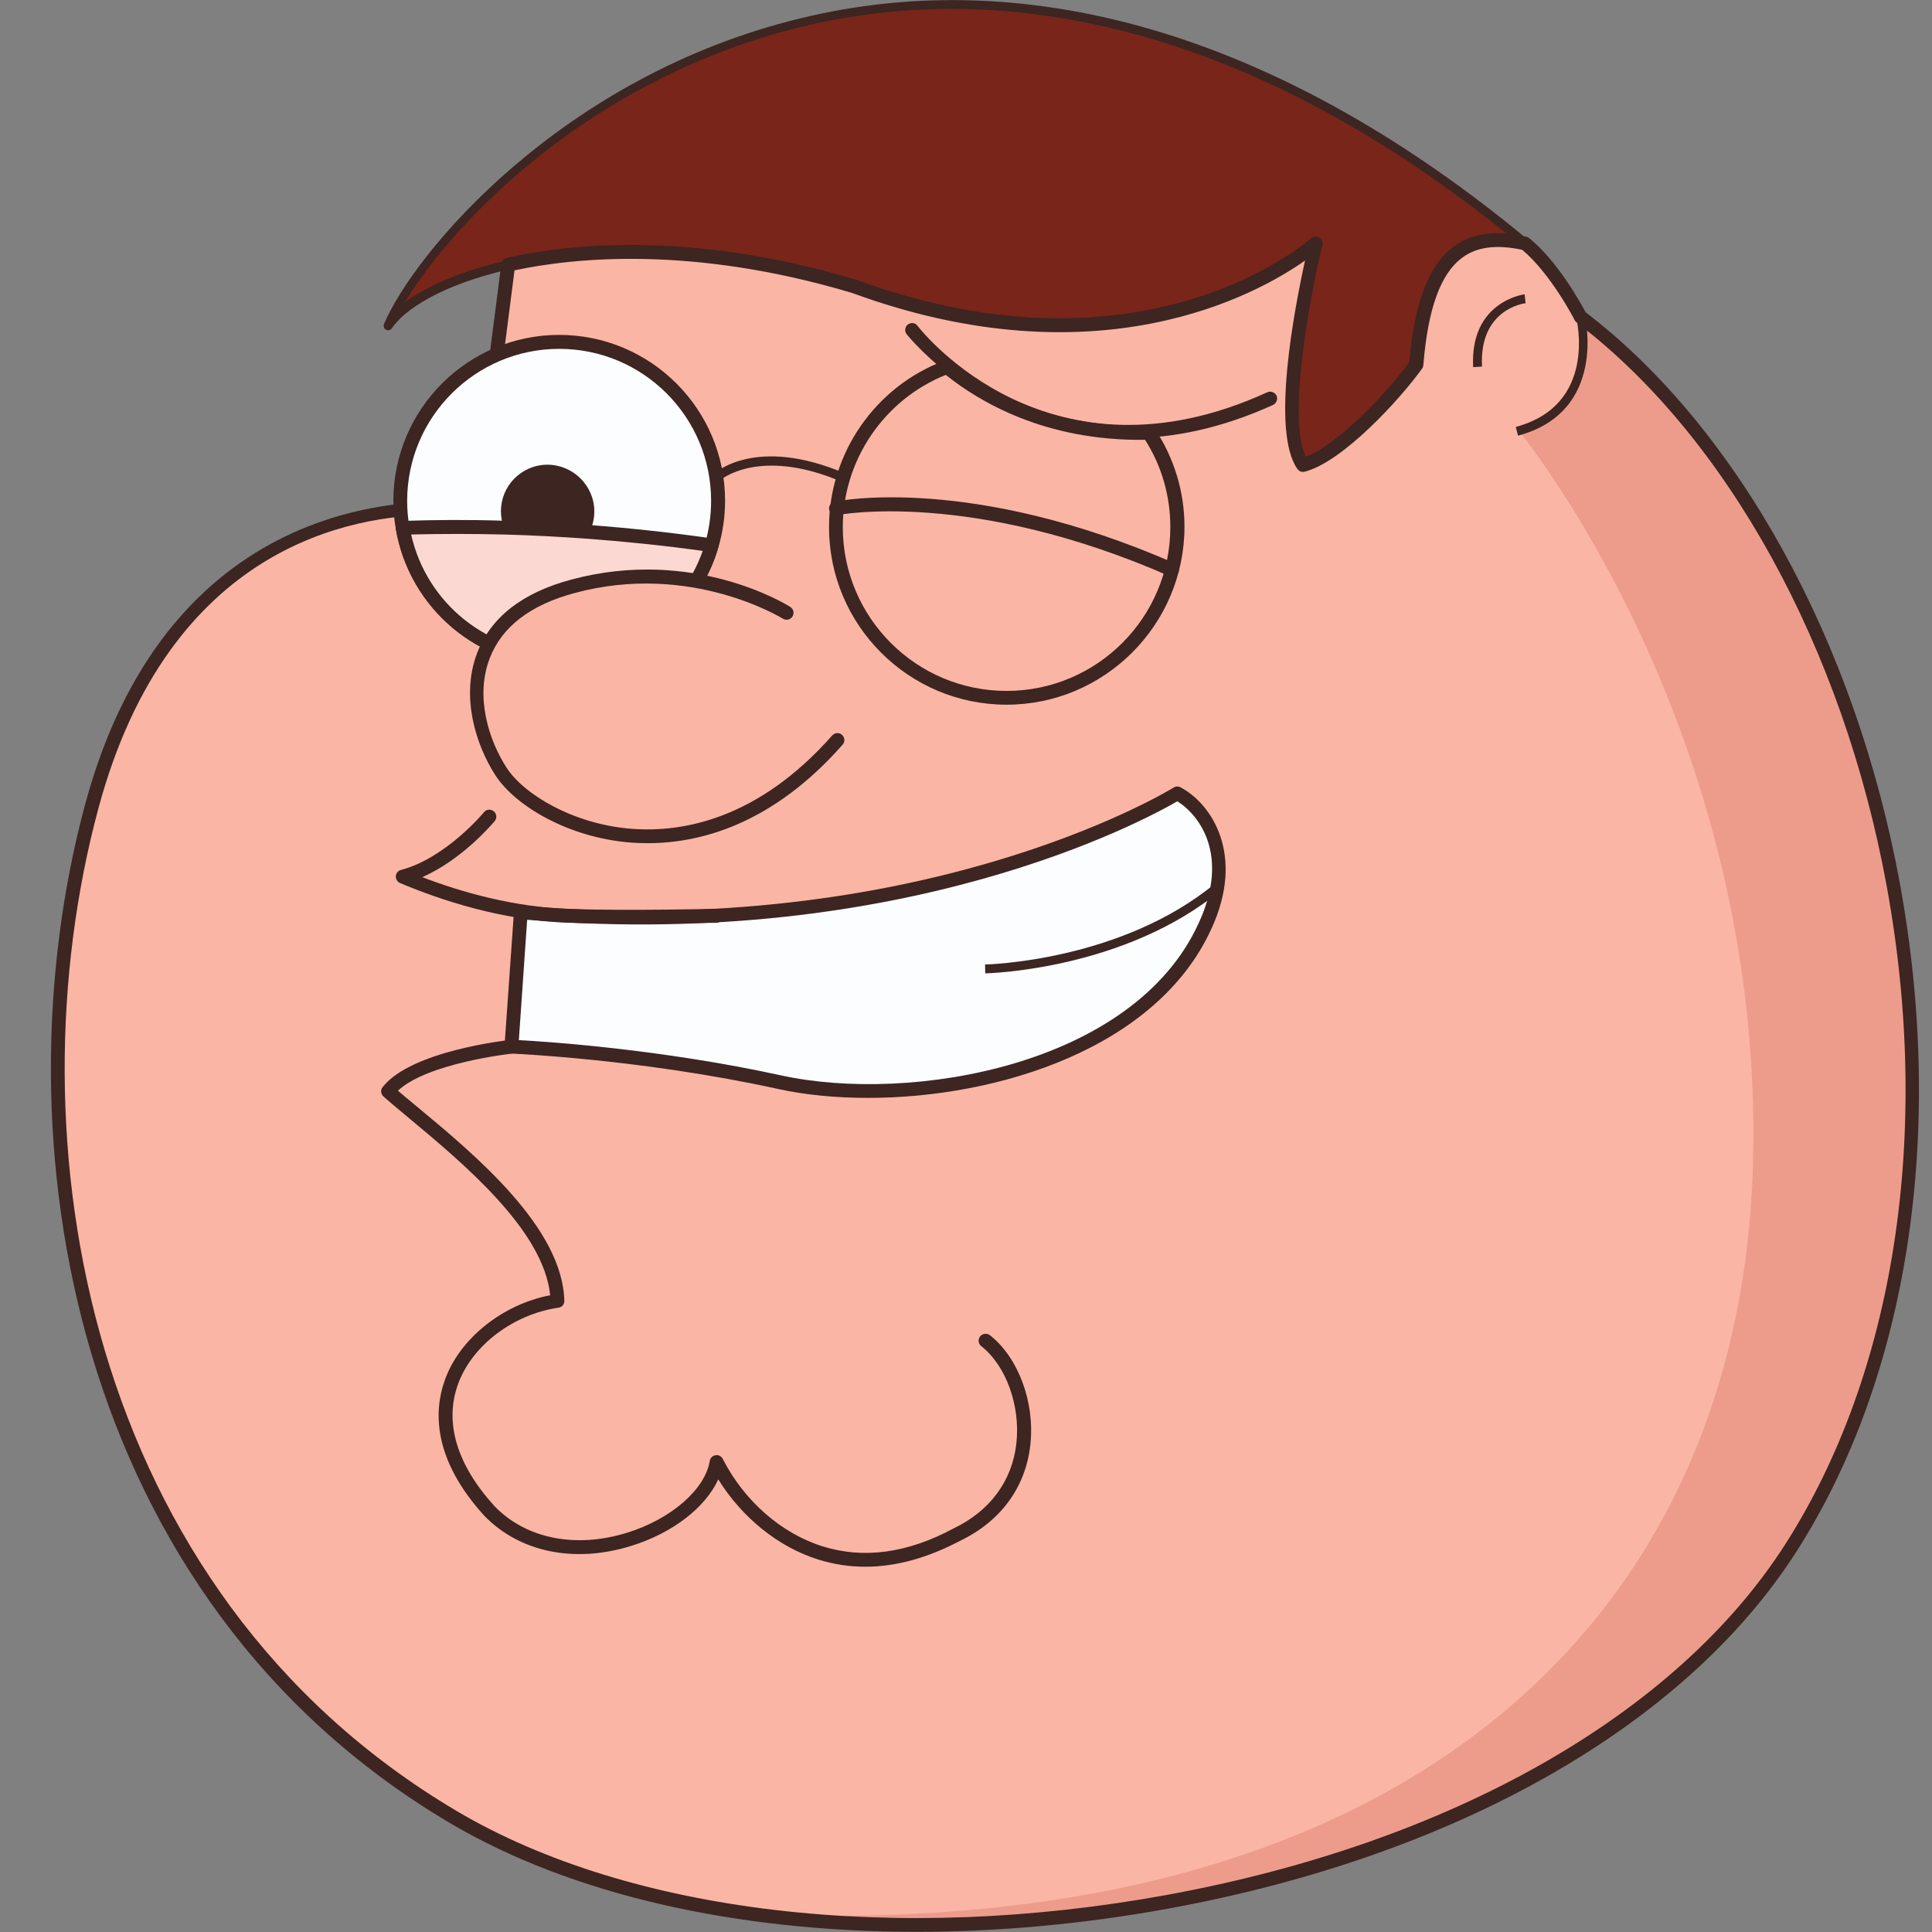
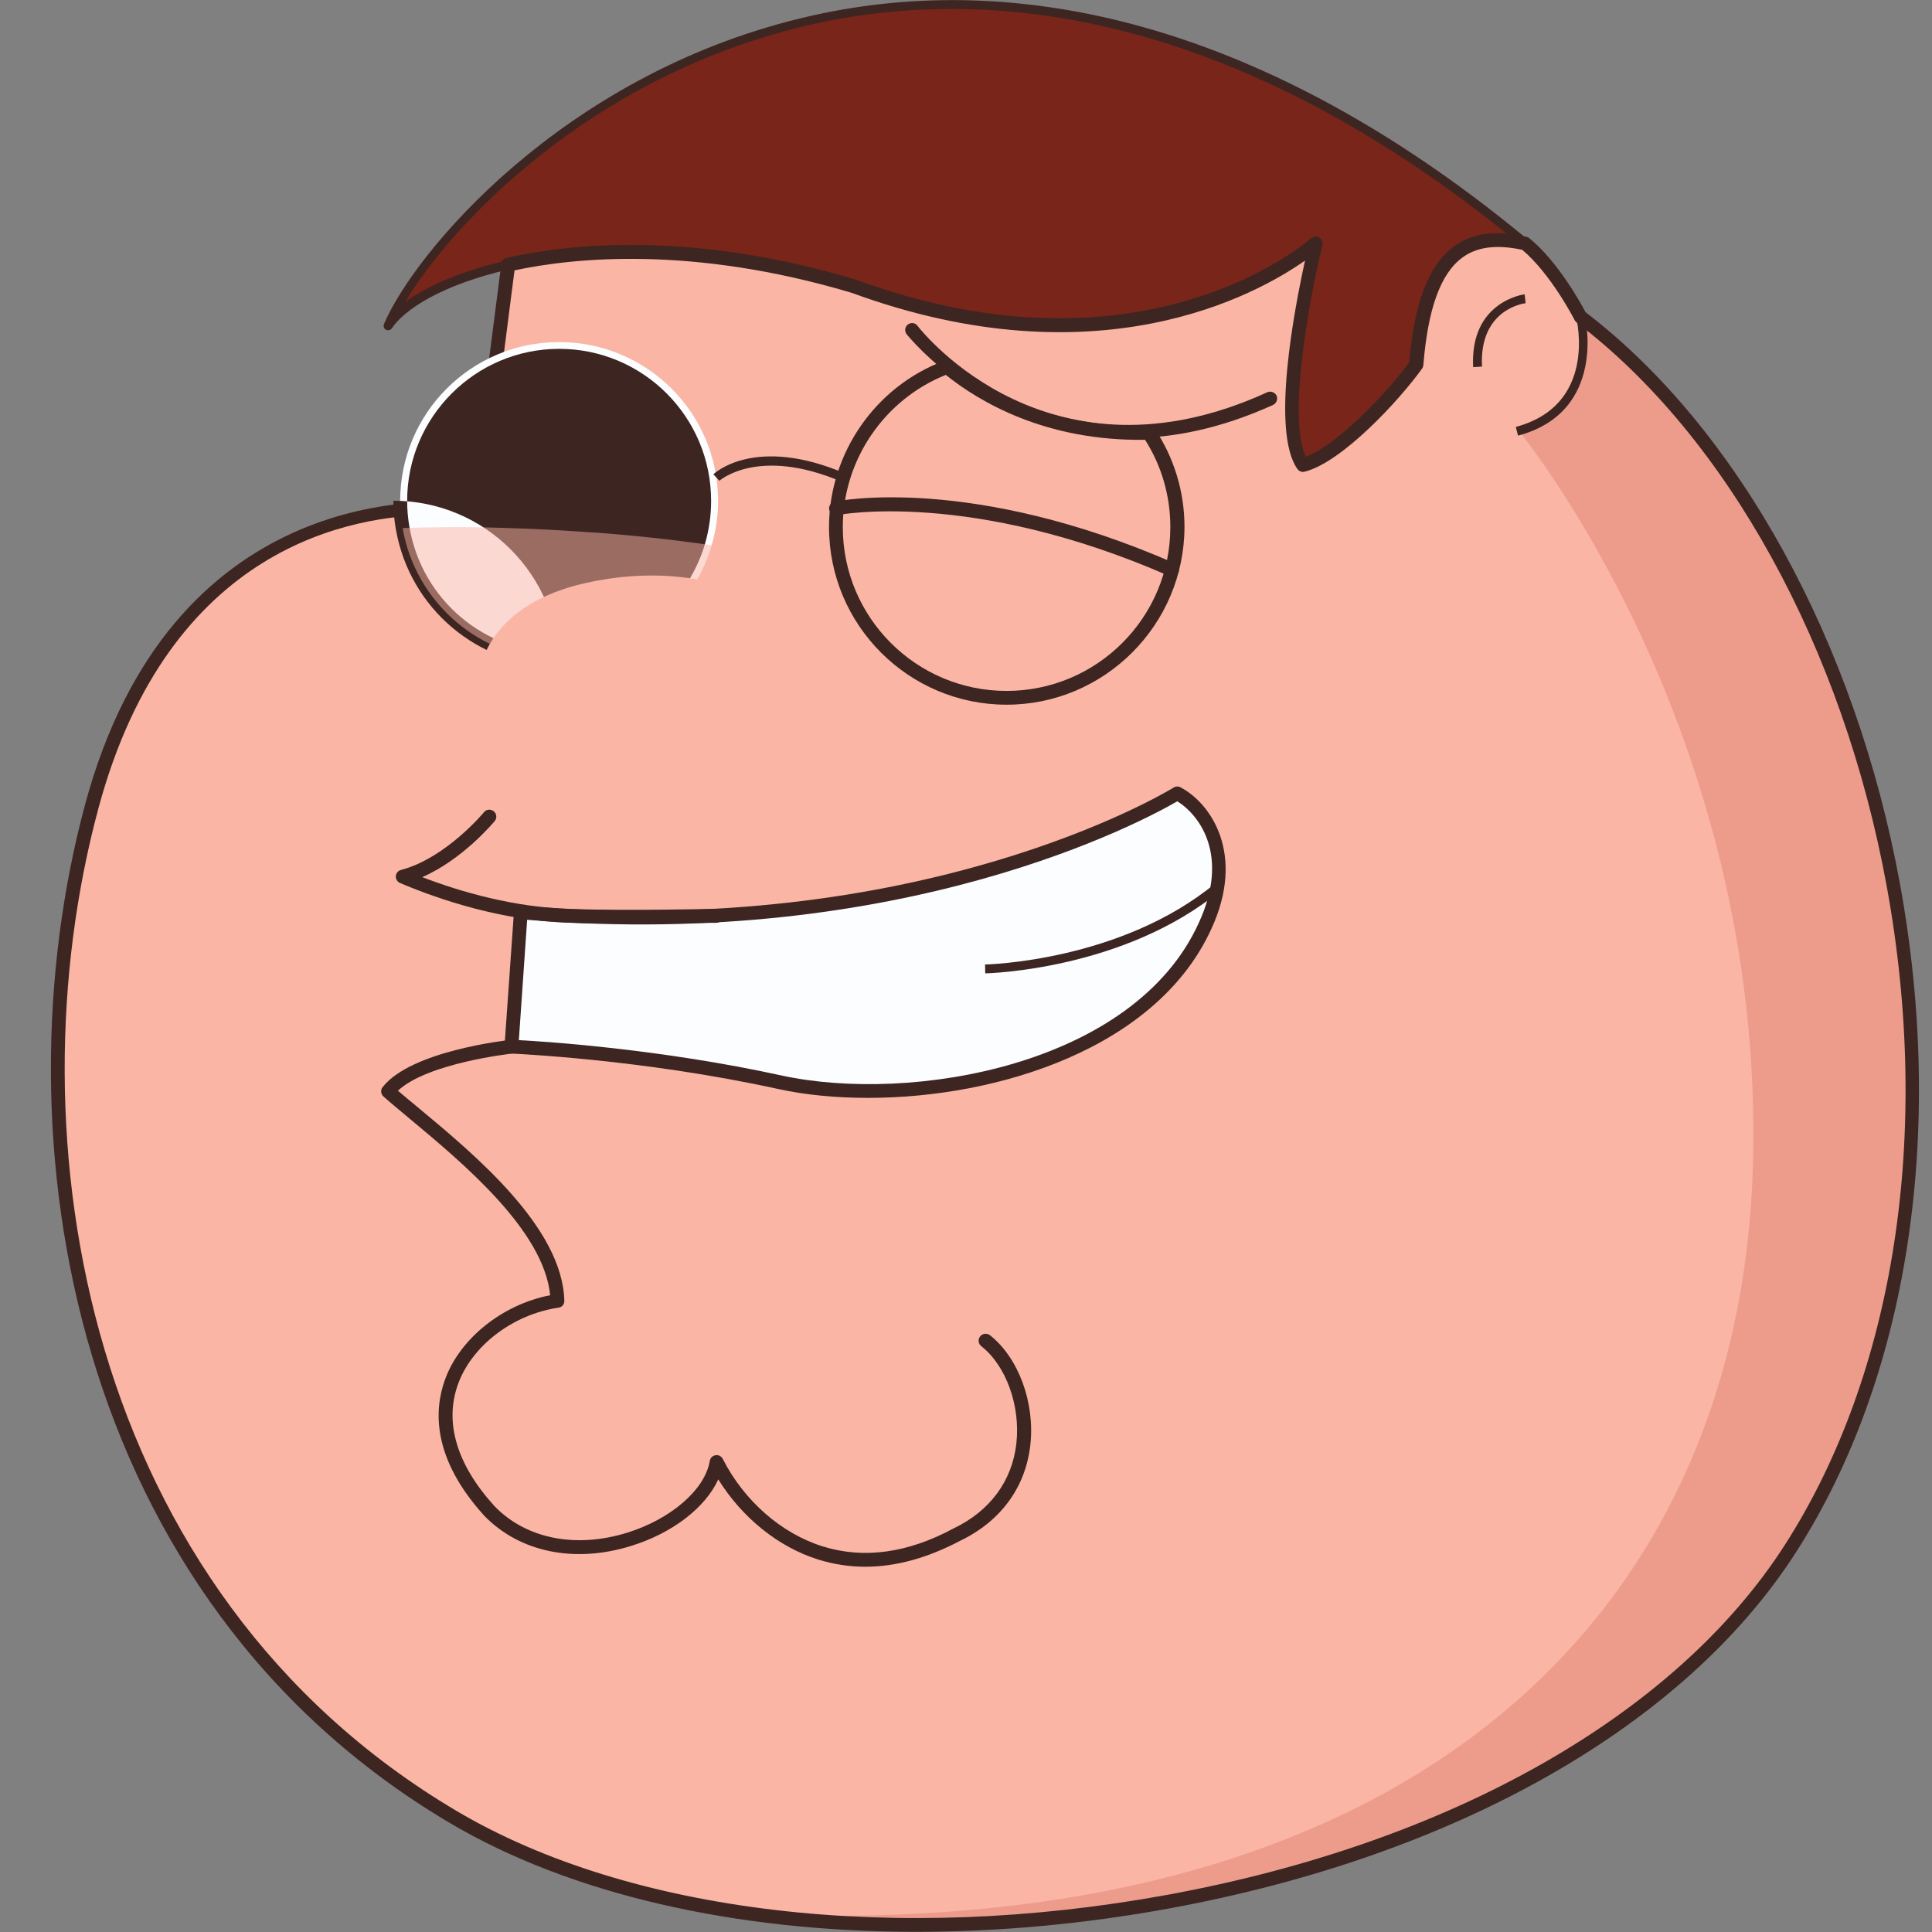
<svg xmlns="http://www.w3.org/2000/svg" version="1.1" id="Слой_1" x="0px" y="0px" viewBox="0 0 1024 1024" style="enable-background:new 0 0 1024 1024;" xml:space="preserve">
  <rect x="0" y="0" width="1024" height="1024" fill="#808080" stroke="none" />
  <style type="text/css">
	.st0{fill:#79251A;}
	.st1{fill:#3D2521;}
	.st2{fill:#FAB5A5;}
	.st3{fill:#ED9C8C;}
	.st4{fill:#FCFDFF;}
	.st5{opacity:0.5;fill:#FAB5A5;}
</style>
  <g>
    <path class="st0" d="M808.4,129c-32.4-7.3-53.1,6.6-57.8,64.4c-11.5,16.1-41.5,48.5-60,53.1c-16.1-23.1,7-117.4,7-117.4   s-87.8,80.5-244.9,22.8c-75-22.4-138.9-21.5-183.3-11.4c-33.5,7.6-55.9,20.4-63.9,32.3C237.9,96.3,480.4-143.2,808.4,129z" />
    <path class="st1" d="M690.6,248.8c-0.8,0-1.5-0.4-1.9-1c-14.2-20.3,0.1-90.6,5.1-112.7c-21.6,16-106.9,68.5-241.8,18.9   c-87.2-26-151.4-18.3-181.9-11.3c-36.1,8.2-55.9,21.5-62.4,31.3c-0.7,1-2,1.3-3.1,0.8c-1.1-0.6-1.5-1.9-1.1-3   c16.1-37.9,93.9-131.2,220.4-162C547.5-20.5,681,20.2,809.9,127.1c0.8,0.7,1.1,1.9,0.6,2.9c-0.5,1-1.5,1.5-2.6,1.3   c-14.4-3.3-25.4-1.9-33.6,4.2c-11.9,8.7-18.8,27.7-21.3,58.1c0,0.4-0.2,0.8-0.4,1.2c-11.4,15.9-42.1,49.2-61.4,54   C691,248.7,690.8,248.8,690.6,248.8z M697.6,126.6c0.4,0,0.8,0.1,1.2,0.3c0.9,0.5,1.3,1.6,1.1,2.6c-0.2,0.9-21.8,89.9-8.2,114.1   c17.3-5.7,45.1-35.1,56.7-51.2c2.6-31.4,10.2-51.3,23.1-60.8c7.6-5.6,16.9-7.7,28.6-6.5C674.5,23.4,544.9-14.9,424.9,14.2   C313.1,41.4,240,117.9,214.6,160.2c12.3-9.1,31.4-17,54.3-22.2c31-7,96.1-14.9,184.5,11.4C607.3,206,695.1,128,696,127.2   C696.4,126.8,697,126.6,697.6,126.6z" />
    <path class="st2" d="M948.9,820.9c-93.5,145.5-333.7,215.8-529.7,195.7c-67.6-6.9-129.9-24.6-179-53.6   C48.6,849.7-0.8,610.7,48.6,427.4c49.5-183.3,204-156.5,204-156.5l16.8-130.5c18.5-4.2,40.4-6.9,65-6.9c34.6,0,74.5,5.2,118.3,18.3   c157,57.7,244.8-22.9,244.8-22.9s-23,94.4-6.9,117.5c18.5-4.7,48.5-36.9,60.1-53.2c4.5-57.7,25.4-71.6,57.7-64.4   c16.3,13.1,29.3,38.9,29.3,38.9c0.9,0.8,1.9,1.4,2.9,2.2C1006.9,299.6,1073.9,626.3,948.9,820.9z" />
    <path class="st3" d="M948.9,820.9c-93.5,145.5-333.7,215.8-529.7,195.7c8.7-0.7,18.3-1,28.6-1.2c310.2-2.1,474.8-165.4,481.3-398   c6.5-232.7-125.7-391.1-125.7-391.1c45.6-13.9,37.1-56.4,37.1-56.4C1006.9,299.6,1073.9,626.3,948.9,820.9z" />
    <path class="st1" d="M485.7,1023.9c-95.8,0-183.2-19.8-247.3-57.7C37.6,847.4-2.5,603.1,45.1,426.4   c45.4-168.3,180-162.3,204.3-159.7l16.3-126.8c0-1.7,1.2-2.8,2.8-3.2c31.1-7.1,96.5-15,185.1,11.5   c153.2,56.3,240.5-21.2,241.3-21.9c1.2-1.1,3-1.3,4.3-0.4c1.4,0.8,2.1,2.5,1.7,4c-6.1,24.8-18.9,91.3-8.8,112.2   c16.9-6.3,43.4-34.4,54.8-50c2.7-31.6,10.4-51.7,23.6-61.4c9.7-7.2,22.3-8.9,38.5-5.2c0.6,0.1,1.1,0.4,1.5,0.7   c15.2,12.3,27.5,34.8,29.9,39.3c81,61.9,143.2,175.1,166.6,302.9c24.3,132.9,4.2,262.1-55.2,354.5c-59.1,92-180.1,160.7-332,188.6   C574.5,1019.8,529.2,1023.9,485.7,1023.9z M230.5,272.9c-43.6,0-140.8,16.3-178.3,155.4C5.2,602.5,44.7,843.1,242.1,959.9   c91.7,54.2,232.5,70.8,376.6,44.4c150-27.5,269.2-95.1,327.2-185.3c58.4-90.9,78.1-218.2,54.1-349.3   c-23.1-126.4-84.6-238.2-164.5-298.9c-0.4-0.3-0.8-0.8-1-1.3c-0.1-0.3-12.6-24.5-27.7-37.1c-13.6-2.9-24-1.6-31.7,4.1   c-11.6,8.5-18.3,27.2-20.7,57.1c-0.1,0.7-0.3,1.3-0.7,1.8C741.8,212,711.4,245,691.5,250c-1.5,0.4-3-0.2-3.9-1.5   c-14-20-1.6-84.5,4.1-110.4c-25.7,18.1-110,64.9-240.3,17.1C366.9,130,304,136.6,272.7,143.3l-16.4,127.9c-0.1,1-0.7,1.9-1.5,2.5   c-0.8,0.6-1.8,0.8-2.8,0.7C250.7,274.2,242.7,272.9,230.5,272.9z" />
    <path class="st4" d="M380.6,265.4c0,8.2-1.2,16.1-3.4,23.6c-10.2,35.1-42.5,60.7-80.9,60.7c-41.6,0-76.2-30.2-83-69.8   c-0.8-4.7-1.2-9.5-1.2-14.4c0-46.5,37.7-84.2,84.2-84.2S380.6,218.9,380.6,265.4z" />
-     <path class="st1" d="M296.4,353.3c-42.9,0-79.3-30.7-86.6-72.9c-0.9-4.9-1.3-10-1.3-15c0-48.5,39.4-87.9,87.9-87.9   c48.5,0,87.9,39.4,87.9,87.9c0,8.3-1.2,16.6-3.5,24.6C370,327.3,335.3,353.3,296.4,353.3z M296.4,184.9   c-44.4,0-80.6,36.1-80.6,80.6c0,4.6,0.4,9.2,1.2,13.8c6.6,38.7,40,66.8,79.4,66.8c35.6,0,67.4-23.9,77.3-58   c2.1-7.3,3.2-14.9,3.2-22.5C377,221,340.8,184.9,296.4,184.9z" />
+     <path class="st1" d="M296.4,353.3c-42.9,0-79.3-30.7-86.6-72.9c-0.9-4.9-1.3-10-1.3-15c48.5,0,87.9,39.4,87.9,87.9c0,8.3-1.2,16.6-3.5,24.6C370,327.3,335.3,353.3,296.4,353.3z M296.4,184.9   c-44.4,0-80.6,36.1-80.6,80.6c0,4.6,0.4,9.2,1.2,13.8c6.6,38.7,40,66.8,79.4,66.8c35.6,0,67.4-23.9,77.3-58   c2.1-7.3,3.2-14.9,3.2-22.5C377,221,340.8,184.9,296.4,184.9z" />
    <path class="st5" d="M377.3,289c-10.2,35.1-42.5,60.7-80.9,60.7c-41.6,0-76.2-30.2-83-69.8c13.4-0.5,31.7-0.8,53.7-0.1   c13.7,0.4,28.9,1.1,45.3,2.3C332.5,283.4,354.3,285.7,377.3,289z" />
-     <path class="st1" d="M296.4,353.3c-42.9,0-79.3-30.7-86.6-72.9c-0.2-1,0.1-2.1,0.8-2.9c0.7-0.8,1.7-1.3,2.7-1.4   c17.3-0.6,35.5-0.7,53.9-0.1c14.9,0.4,30.2,1.2,45.4,2.3c21.5,1.6,43.5,4,65.1,7.1c1.1,0.2,2,0.8,2.6,1.6c0.6,0.9,0.7,2,0.4,3   C370,327.3,335.3,353.3,296.4,353.3z M217.9,283.3c8.2,36.5,40.6,62.7,78.5,62.7c34.2,0,64.9-22,76.1-54   c-20.1-2.8-40.4-4.9-60.3-6.4c-15.1-1.1-30.3-1.9-45.1-2.3C250.2,282.9,233.7,282.9,217.9,283.3z" />
-     <path class="st1" d="M315,271.1c0,3.9-0.9,7.6-2.6,10.8c-16.4-1.2-31.6-1.9-45.3-2.3c-1-2.7-1.6-5.5-1.6-8.6   c0-13.6,11-24.7,24.7-24.7C303.9,246.4,315,257.5,315,271.1z" />
    <path class="st2" d="M419.7,326.6c0,0-42.7-32.8-109.7-17.5s-68.2,70.5-40.4,105.1c24.1,30,114.3,54.9,174.5-22.1L419.7,326.6z" />
-     <path class="st1" d="M343.4,446.9c-3,0-6-0.1-8.8-0.3c-33.9-2.6-61.9-19.9-72.1-35.8c-10.4-16.2-18.4-41.7-9.6-64.7   c7.2-18.9,24-32,49.9-38.9c64.6-17.4,114.1,13.2,116.1,14.5c1.7,1.1,2.2,3.3,1.1,5.1c-1.1,1.7-3.3,2.2-5.1,1.1   c-0.5-0.3-48.9-30.2-110.3-13.6c-23.5,6.3-38.6,17.9-45,34.5c-7.9,20.4-0.6,43.4,8.9,58.1c9,14,35.4,30.1,66.5,32.4   c26.6,2,66.7-4.9,106.1-49.5c1.4-1.5,3.7-1.7,5.2-0.3c1.5,1.3,1.7,3.7,0.3,5.2C409.5,436.8,371.3,446.9,343.4,446.9z" />
    <path class="st1" d="M533.5,373.5c-51.9,0-94.1-42.2-94.1-94.1c0-39.2,24.6-74.7,61.3-88.3c1.2-0.5,2.6-0.2,3.6,0.6   c16.1,13.4,51.1,35.8,104.5,33.9c1.2,0,2.5,0.6,3.2,1.6c10.3,15.4,15.8,33.4,15.8,52.1C627.7,331.2,585.4,373.5,533.5,373.5z    M501.3,198.7c-32.7,13.1-54.6,45.2-54.6,80.7c0,47.9,38.9,86.8,86.8,86.8c47.9,0,86.8-38.9,86.8-86.8c0-16.6-4.6-32.5-13.4-46.3   C553.9,233.9,518.7,212.7,501.3,198.7z" />
    <path class="st1" d="M621.2,305.6c-0.5,0-1-0.1-1.5-0.3c-105.2-46.1-175.2-32.4-175.9-32.3c-1.9,0.4-3.9-0.9-4.3-2.8   c-0.4-2,0.9-3.9,2.8-4.3c2.9-0.6,73-14.3,180.4,32.7c1.9,0.8,2.7,3,1.9,4.8C623.9,304.8,622.6,305.6,621.2,305.6z" />
    <path class="st1" d="M599,232.2c-74.7,0-117.9-54.4-118.5-55.1c-1.2-1.6-0.9-3.9,0.7-5.1c1.6-1.2,3.9-1,5.1,0.7   c2.8,3.6,70.1,88,185.4,35.2c1.8-0.8,4,0,4.9,1.8c0.8,1.8,0,4-1.8,4.9C646.8,227.3,621.5,232.2,599,232.2z" />
    <path class="st1" d="M804.6,230.9l-1.2-4.6c43-11.5,32.5-56.1,32-58l4.6-1.1C840.1,167.7,852.2,218.2,804.6,230.9z" />
    <path class="st1" d="M780.8,194.6c-1.8-34.9,27-38.6,27.3-38.6l0.5,4.7c-1,0.1-24.7,3.3-23.1,33.6L780.8,194.6z" />
    <path class="st1" d="M446,255.3c-44.2-18.8-64.5-0.6-64.7-0.5l-3.2-3.4c0.9-0.9,22.5-20.6,69.7-0.5L446,255.3z" />
    <path class="st4" d="M276.1,483.6l-5,71.1c0,0,68.1,2.6,142.3,18.8s191.4-7.8,225.4-83c18-39.1-1.4-63.1-14.7-70.1   C589.7,441.6,462.4,499.7,276.1,483.6z" />
    <path class="st1" d="M460.1,581.9c-17.2,0-33.4-1.6-47.6-4.7c-72.9-16-140.9-18.7-141.6-18.8c-1,0-1.9-0.5-2.6-1.2   c-0.7-0.7-1-1.7-0.9-2.7l5-71.1c0.1-1,0.5-1.9,1.3-2.5c0.7-0.6,1.7-0.9,2.7-0.9c211,18.1,340.3-59.3,345.7-62.6   c1.1-0.7,2.5-0.7,3.6-0.1c16.5,8.7,34.4,35.8,16.4,74.9C613.3,555.6,529,581.9,460.1,581.9z M275,551.3   c15.4,0.8,75.4,4.8,139.1,18.7c68.7,15,187-5.1,221.3-80.9c16.4-35.5,0.6-56.9-11.4-64.4c-17.4,10.1-144.4,79.1-344.6,62.8   L275,551.3z" />
    <path class="st1" d="M522.2,515.9l-0.1-4.7c0.7,0,72.2-1.6,122.4-43.3l3,3.6C596.1,514.3,522.9,515.9,522.2,515.9z" />
    <path class="st1" d="M333.7,489.5c-10.6,0-21.6-0.1-31.5-0.4c-35.6-1-68.7-12-90.2-21.1c-1.4-0.6-2.3-2.1-2.2-3.6   c0.1-1.6,1.2-2.9,2.7-3.3c23.7-6.2,43.8-30.3,44-30.6c1.3-1.6,3.6-1.8,5.2-0.5c1.6,1.3,1.8,3.6,0.5,5.2   c-0.8,0.9-16.9,20.3-38.4,29.7c20.6,7.9,48.7,16,78.6,16.9c32.3,1,76.8-0.1,77.2-0.1c1.9,0.3,3.7,1.6,3.8,3.6   c0.1,2-1.6,3.7-3.6,3.8C379.5,489,357.8,489.5,333.7,489.5z" />
    <path class="st1" d="M458.6,830.4c-8.5,0-16.8-1.3-24.9-3.8c-21.1-6.6-40.4-22.2-53-42.5c-6.8,14.9-24.2,28.5-46.3,35.3   c-29.9,9.3-58.9,3.3-77.6-15.9c-27.8-30.5-26.8-56-21-72.1c7.8-21.9,30.5-40,55.8-44.9c-3.4-34.5-46.4-70.2-75.1-94.1   c-4.9-4.1-9.4-7.8-13.2-11.2c-1.5-1.3-1.7-3.5-0.5-5c15.1-19.3,65.9-24.8,68-25.1c2.1-0.3,3.8,1.2,4,3.3c0.2,2-1.2,3.8-3.3,4   c-0.5,0.1-44.8,4.9-60.6,19.7c3.1,2.6,6.5,5.5,10.3,8.6c30.6,25.4,76.9,63.9,77.9,102.7c0.1,1.9-1.3,3.5-3.1,3.7   c-24.1,3.5-46,20.2-53.3,40.7c-7.3,20.3-0.5,42.7,19.5,64.6c16.7,17.2,42.9,22.4,70.1,14c23.3-7.2,41.4-22.9,43.9-38.1   c0.3-1.6,1.5-2.8,3.1-3c1.6-0.3,3.1,0.6,3.8,2c11.3,22.2,31.1,39.5,52.9,46.3c21.7,6.8,45.1,3.6,69.4-9.5   c19.3-9.2,31.1-25.2,33.3-45.1c2.2-19.9-5.4-41.1-18.6-51.5c-1.6-1.2-1.9-3.6-0.6-5.2c1.3-1.6,3.6-1.8,5.2-0.6   c15.1,11.9,23.9,35.7,21.4,58.1c-2.5,22.6-15.8,40.6-37.3,50.9C491.5,825.8,474.8,830.4,458.6,830.4z" />
  </g>
</svg>